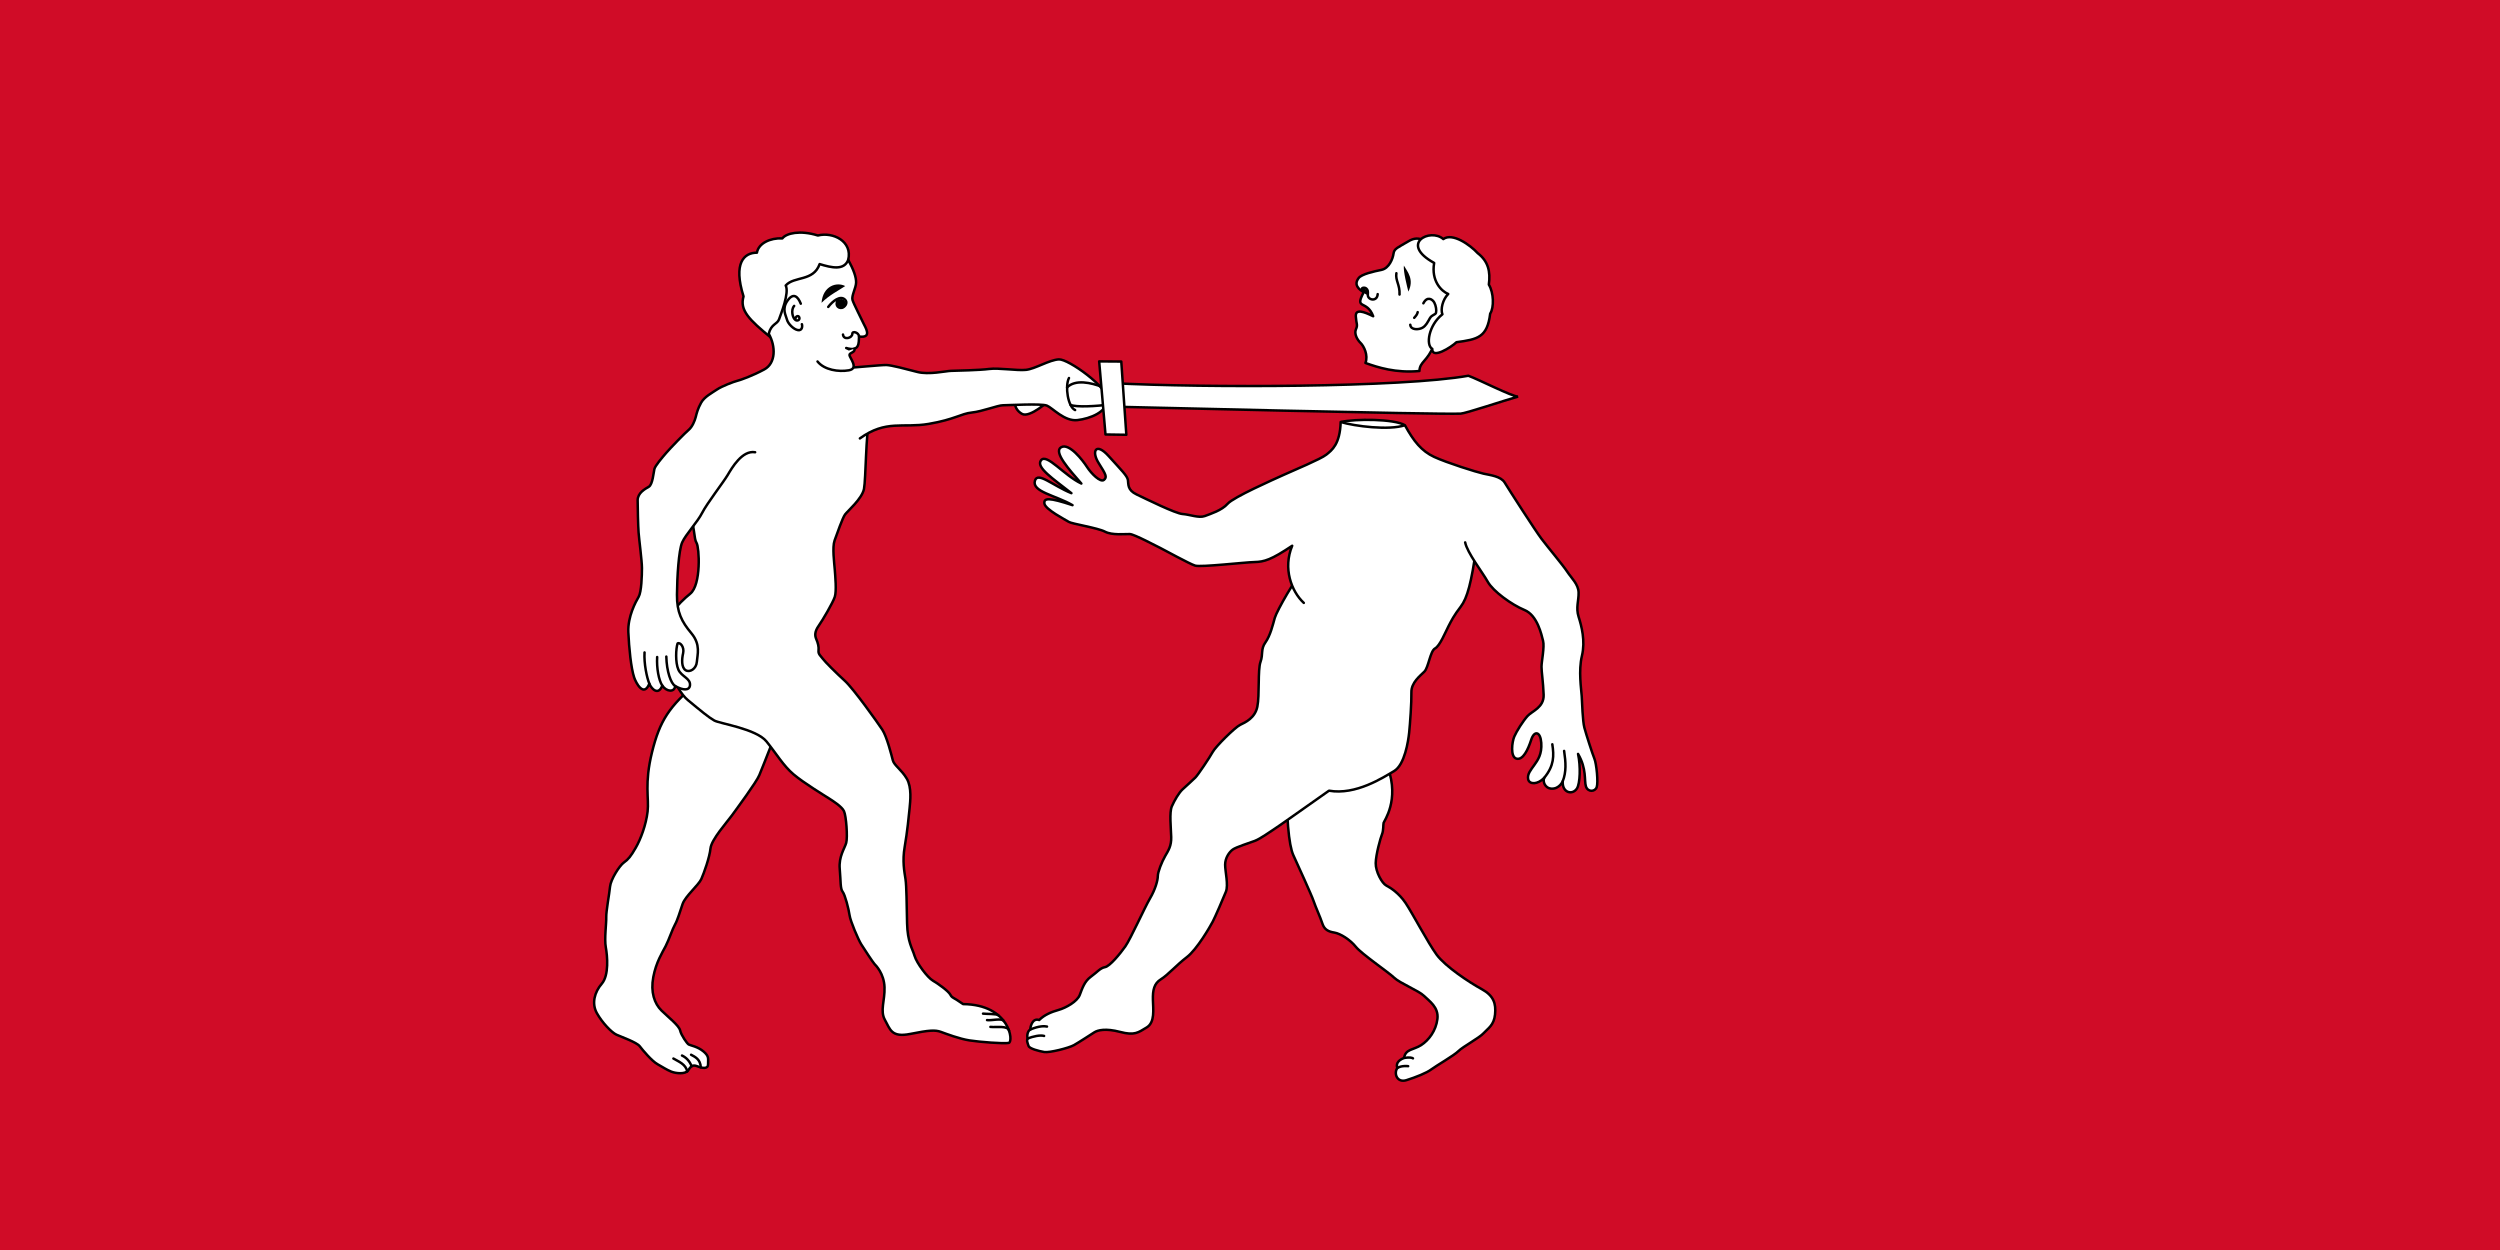
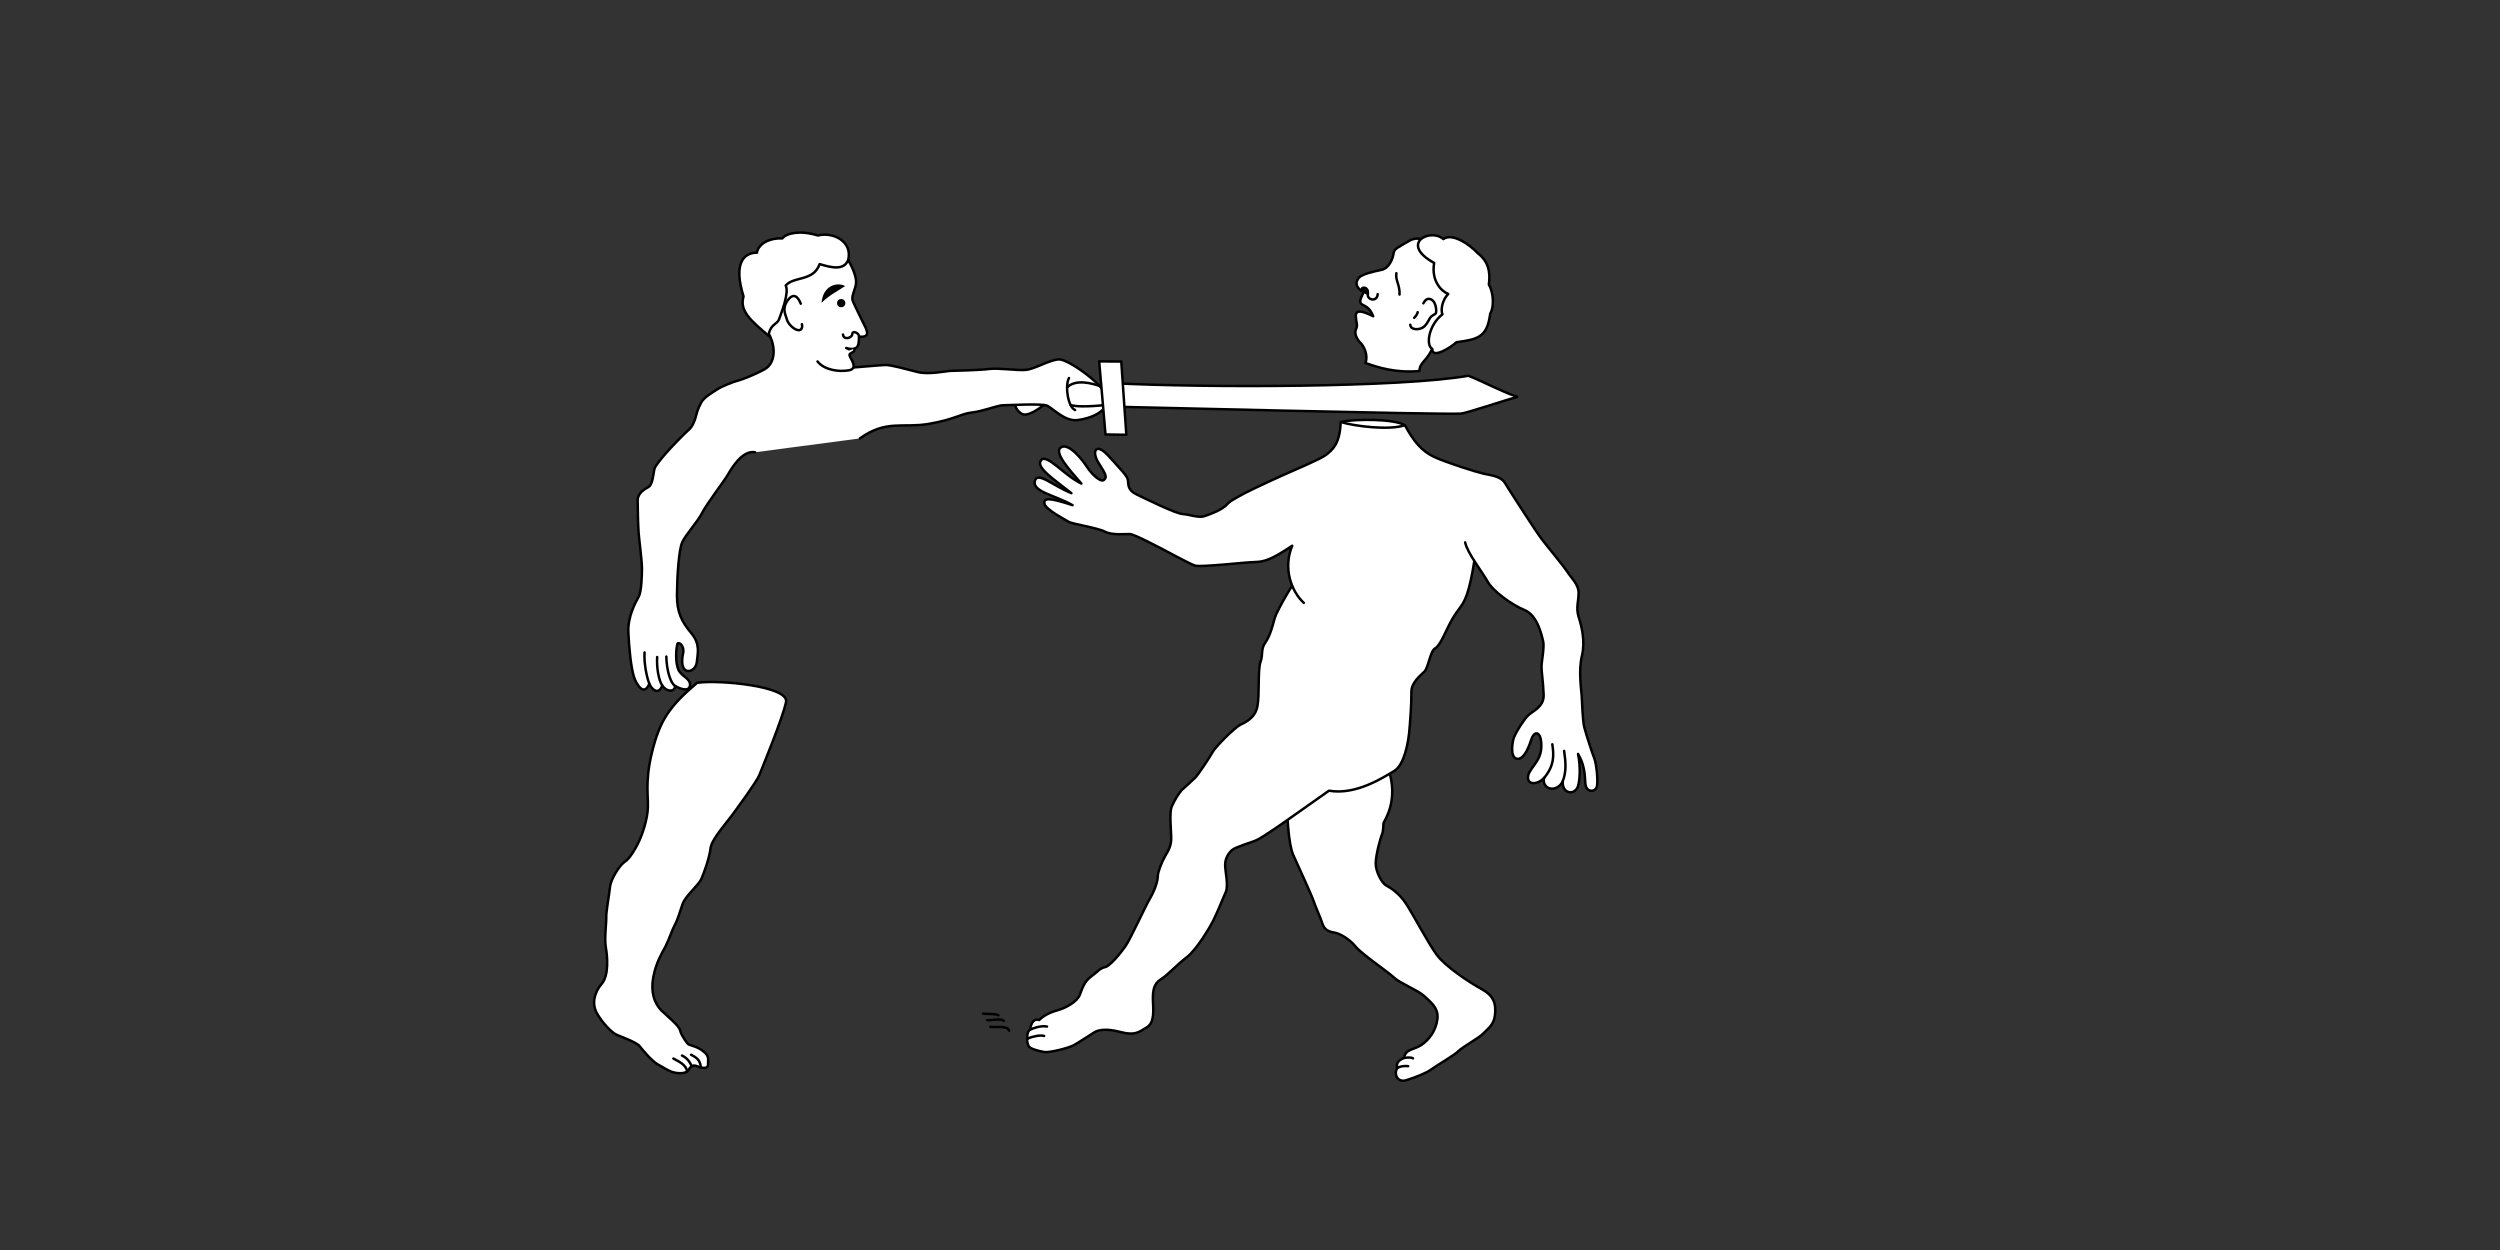
<svg xmlns="http://www.w3.org/2000/svg" id="svg19011" width="1000" height="500" version="1.1" viewBox="0 0 264.583 132.292">
  <rect x="0" y="0" width="264.583" height="132.292" fill="#333333" stroke="none" />
  <g id="layer1" transform="translate(0 -164.708)">
-     <path id="rect17344" d="M-264.583 164.708H0v132.292h-264.583z" style="opacity:1;fill:#d00c27;fill-opacity:1;stroke:none;stroke-width:.397;stroke-linecap:square;stroke-linejoin:round;stroke-miterlimit:4;stroke-dasharray:.397,.794;stroke-dashoffset:0;stroke-opacity:1;paint-order:markers stroke fill" transform="scale(-1 1)" />
    <path id="path17424" d="M89.769 192.206c.472-1.961-1.606-2.977-3.213-2.575-1.89-.591-3.355-.236-3.756.307-1.276-.071-2.528.52-2.693 1.512-1.37 0-2.528 1.087-1.417 4.63-.425 1.465.567 2.457 3 4.441 2.433 1.984 8.717-5.481 8.079-8.315z" style="fill:#fff;stroke:#000;stroke-width:.265;stroke-linecap:butt;stroke-linejoin:round;stroke-miterlimit:4;stroke-dasharray:none;stroke-opacity:1" />
    <path id="path17422" d="M108.261 206.346c-1.286.668-.885 1.737-.084 2.172.802.434 2.923-1.386 2.99-1.67.067-.284-2.907-.501-2.907-.501z" style="fill:#fff;stroke:#000;stroke-width:.265;stroke-linecap:butt;stroke-linejoin:miter;stroke-miterlimit:4;stroke-dasharray:none;stroke-opacity:1" />
    <path id="path17404" d="M73.776 236.973c-2.953 2.504-3.945 3.992-4.772 7.347-.827 3.355-.299 4.856-.466 6.276-.167 1.42-.738 2.937-1.258 3.835-.52.898-.78 1.228-1.252 1.559-.472.331-1.394 1.795-1.465 2.551-.071.756-.425 2.646-.402 3.236.024.591-.213 2.291-.047 3.189.165.898.354 2.953-.425 3.851-.78.898-1.087 2.102-.52 3.118.567 1.016 1.56 2.046 2.078 2.28.518.234 2.138.802 2.456 1.219.317.418 1.286 1.57 1.888 1.904.601.334.952.585 1.453.785.501.2 1.487.284 1.771-.117.284-.401.434-.668.986-.451.551.217 1.153.317 1.136-.234-.017-.551.15-.785-.468-1.32-.618-.535-1.42-.651-1.587-.752-.167-.1-.785-.969-.902-1.487-.117-.518-1.219-1.37-1.971-2.105-.752-.735-1.169-1.954-.869-3.541.301-1.587.952-2.585 1.306-3.27.354-.685.732-1.843.992-2.291.26-.449.52-1.347.803-2.173.283-.827 1.701-2.008 1.984-2.646.283-.638.874-2.291.969-3.236.094-.945 1.772-2.811 2.268-3.496.496-.685 2.619-3.55 2.903-4.268.284-.718 2.489-6.064 2.823-7.734.334-1.67-7.096-2.373-9.411-2.03z" style="fill:#fff;stroke:#000;stroke-width:.265;stroke-linecap:round;stroke-linejoin:miter;stroke-miterlimit:4;stroke-dasharray:none;stroke-opacity:1" />
    <path id="path17406" d="M71.269 276.738c.56.326 1.308.599 1.46 1.36" style="fill:#fff;stroke:#000;stroke-width:.265;stroke-linecap:round;stroke-linejoin:miter;stroke-miterlimit:4;stroke-dasharray:none;stroke-opacity:1" />
    <path id="path17408" d="M72.179 276.42c.401.184.792.542 1.018 1.135" style="fill:#fff;stroke:#000;stroke-width:.265;stroke-linecap:round;stroke-linejoin:miter;stroke-miterlimit:4;stroke-dasharray:none;stroke-opacity:1" />
    <path id="path17410" d="M73.14 276.337c.418.226.991.476 1.026 1.341" style="fill:#fff;stroke:#000;stroke-width:.265;stroke-linecap:round;stroke-linejoin:miter;stroke-miterlimit:4;stroke-dasharray:none;stroke-opacity:1" />
-     <path id="path17396" d="M72.713 217.483c.898 3.355.702 4.197 1.003 4.681.301.484.509 4.437-.672 5.382-1.181.945-3.153 3.003-3.019 4.807.134 1.804 1.403 5.312 2.773 6.448 1.37 1.136 2.207 1.832 2.798 2.163.591.331 4.441.874 5.528 2.221 1.087 1.347 1.772 2.551 2.858 3.473 1.087.921 3.355 2.291 3.756 2.551.402.26 1.347.85 1.583 1.347.236.496.402 2.764.236 3.355-.165.591-.803 1.441-.685 2.764.118 1.323.047 2.079.307 2.41.26.331.638 1.819.732 2.48.094.661.921 2.575 1.228 3.071.307.496 1.276 1.961 1.417 2.102.142.142 1.004 1.012 1.054 2.449.05 1.437-.501 2.489.05 3.475.551.986.668 1.871 2.673 1.47 2.005-.401 2.639-.434 3.241-.217.601.217 1.954.735 3.023.902 1.069.167 3.625.367 4.159.267.535-.1.15-4.059-4.828-4.109-1.086-.768-1.152-.622-1.353-1-.201-.378-1.299-1.169-1.854-1.488-.555-.319-1.704-1.838-1.938-2.64-.234-.802-.735-1.42-.785-3.424-.05-2.005-.05-3.892-.167-4.677-.117-.785-.351-1.888-.084-3.424.267-1.537.451-3.358.518-4.076.067-.718.251-2.205-.301-3.14-.551-.935-1.336-1.403-1.47-1.921-.134-.518-.635-2.522-1.119-3.257-.484-.735-3.023-4.31-3.959-5.162-.935-.852-2.105-2.021-2.322-2.322-.217-.301-.518-.501-.468-.885.05-.384-.067-.819-.234-1.203-.167-.384-.184-.802.251-1.42.434-.618 1.503-2.439 1.704-3.057.2-.618.05-2.188 0-2.873-.05-.685-.284-2.372-.017-3.107.267-.735.835-2.372 1.102-2.74.267-.367 1.804-1.67 2.005-2.706.2-1.036.2-6.08.568-7.083.367-1.002-14.299-.367-14.299-.367z" style="opacity:1;fill:#fff;stroke:#000;stroke-width:.265;stroke-linecap:butt;stroke-linejoin:round;stroke-miterlimit:4;stroke-dasharray:none;stroke-opacity:1" />
    <path id="path17369" d="M90.915 200.321c-.035.709.059 1.642-1.358 1.217 1.356.528-.908.719.079 2.102.735-.017 3.642-.317 4.176-.301.535.017 2.071.418 3.274.735 1.203.317 3.007-.1 3.558-.117.551-.017 3.04-.067 4.042-.2 1.002-.134 2.919.191 3.888.096.969-.094 2.48-1.063 3.496-1.11 1.016-.047 5.221 2.977 5.15 4.276-.071 1.299-1.819 1.984-3.189 2.15-1.37.165-2.646-1.299-3.236-1.536-.591-.236-4.12-.034-4.655-.034-.535 0-2.155.651-3.291.768-1.136.117-1.821.735-4.56 1.203-2.74.468-4.51-.468-7.283 1.537l-11.087 1.463c-1.37-.236-2.457 1.654-2.906 2.41-.449.756-2.194 3.009-2.695 3.995-.501.986-1.754 2.305-2.121 3.14-.367.835-.535 3.658-.551 5.529-.017 1.871.501 2.856 1.52 4.076 1.019 1.219.635 2.272.585 3.023-.05.752-.768 1.186-1.203.885-.434-.301-.401-1.136-.251-1.787.15-.651-.317-1.203-.585-1.036-.184.535-.251 2.021.084 2.773.334.752 1.307.913 1.228 1.662-.061.581-.758.534-1.562.075-.084.685-.915.618-1.37-.05-.384 1.036-1.096.452-1.37-.2-.601 1.487-1.415-.094-1.604-.651-.334-.986-.547-3.15-.618-4.803-.071-1.654.78-3.213 1.087-3.733.307-.52.354-2.291.354-3.047 0-.756-.305-3.05-.355-3.751-.05-.702-.1-2.639-.1-3.424 0-.785.785-1.203 1.186-1.437.401-.234.501-1.52.585-1.871.084-.351.811-1.199 1.248-1.706.437-.508 1.992-2.119 2.377-2.436.384-.317.651-.969.752-1.37.1-.401.214-.871.569-1.509.354-.638 1.158-1.039 1.677-1.394.52-.354 1.772-.827 2.15-.921.378-.094 1.63-.543 2.858-1.205 1.228-.661 1.228-2.433.472-3.78.258-1.047.91-.996 1.093-1.531.184-.535 1.104-2.792.702-3.572.898-1.016 2.929-.402 3.591-2.268 1.299.402 2.599.685 3.024-.449.584 1.06.852 1.845.835 2.413-.017.568-.501 1.403-.384 1.821.117.418 1.047 2.203 1.187 2.533.124.293.987 1.563-.492 1.348" style="opacity:1;fill:#fff;stroke:none;stroke-width:.265;stroke-linecap:round;stroke-linejoin:round;stroke-miterlimit:4;stroke-dasharray:none;stroke-opacity:1" />
    <path id="path17371" d="M68.722 237.065c-.268-.639-.58-2.147-.509-3.305" style="fill:none;stroke:#000;stroke-width:.265;stroke-linecap:round;stroke-linejoin:miter;stroke-miterlimit:4;stroke-dasharray:none;stroke-opacity:1" />
    <path id="path17375" d="M70.091 237.265c-.371-.546-.613-1.863-.542-3.021" style="fill:none;stroke:#000;stroke-width:.265;stroke-linecap:round;stroke-linejoin:miter;stroke-miterlimit:4;stroke-dasharray:none;stroke-opacity:1" />
    <path id="path17377" d="M71.461 237.315c-.466-.266-.908-1.571-.943-3.118" style="fill:none;stroke:#000;stroke-width:.265;stroke-linecap:round;stroke-linejoin:miter;stroke-miterlimit:4;stroke-dasharray:none;stroke-opacity:1" />
    <path id="path17380" d="M90.915 200.321c-.018-.423-.712-.631-.712-.281 0 .443-.919.71-.986.075" style="fill:none;stroke:#000;stroke-width:.265;stroke-linecap:round;stroke-linejoin:miter;stroke-miterlimit:4;stroke-dasharray:none;stroke-opacity:1" />
    <path id="path17386" d="M86.946 196.754c.142-1.795 1.606-2.244 2.504-1.772-.709.484-1.642.921-2.504 1.772z" style="fill:#000;stroke:none;stroke-width:.265;stroke-linecap:butt;stroke-linejoin:miter;stroke-miterlimit:4;stroke-dasharray:none;stroke-opacity:1" />
-     <path id="path17388" d="M87.655 197.191c.484-.638 1.264-1.23 1.748-.793.428.386-.066.845-.294.89-.454.09-.858-.402-.268-1.02" style="opacity:1;fill:none;stroke:#000;stroke-width:.265;stroke-linecap:round;stroke-linejoin:miter;stroke-miterlimit:4;stroke-dasharray:none;stroke-opacity:1" />
    <circle id="path17390" cx="89.028" cy="196.789" r=".437" style="opacity:1;fill:#000;fill-opacity:1;stroke:none;stroke-width:.265;stroke-linecap:round;stroke-linejoin:round;stroke-miterlimit:4;stroke-dasharray:none;stroke-dashoffset:0;stroke-opacity:1;paint-order:markers stroke fill" />
    <path id="path17392" d="M84.749 196.848c-.307-.768-.78-1.205-1.406-.319-.626.886-.165 1.559-.059 1.996.106.437.709 1.051 1.169 1.122.461.071.484-.437.413-.626" style="fill:#fff;stroke:#000;stroke-width:.265;stroke-linecap:round;stroke-linejoin:miter;stroke-miterlimit:4;stroke-dasharray:none;stroke-opacity:1" />
-     <path id="path17394" d="M84.048 197.083c-.376.434-.167 1.295.142 1.495.224.145.495-.036.401-.284-.104-.274-.418-.075-.409.167" style="fill:none;stroke:#000;stroke-width:.265;stroke-linecap:round;stroke-linejoin:miter;stroke-miterlimit:4;stroke-dasharray:none;stroke-opacity:1" />
    <path id="path17398" d="M104.038 271.983c.307.047 1.429.003 1.618.173" style="opacity:1;fill:none;stroke:#000;stroke-width:.265;stroke-linecap:round;stroke-linejoin:miter;stroke-miterlimit:4;stroke-dasharray:none;stroke-opacity:1" />
    <path id="path17400" d="M104.463 272.668c.461.071 1.547-.23 1.766.086" style="opacity:1;fill:none;stroke:#000;stroke-width:.265;stroke-linecap:round;stroke-linejoin:miter;stroke-miterlimit:4;stroke-dasharray:none;stroke-opacity:1" />
    <path id="path17402" d="M104.818 273.388c.65.071 1.841-.172 1.974.405" style="opacity:1;fill:none;stroke:#000;stroke-width:.265;stroke-linecap:round;stroke-linejoin:miter;stroke-miterlimit:4;stroke-dasharray:none;stroke-opacity:1" />
    <path id="path17361" d="M112.933 205.707c.869-.869 2.527-.515 3.763-.03 1.236.484 2.389 1.604.852 1.821-1.537.217-3.684.325-4.252.058" style="fill:#fff;stroke:#000;stroke-width:.265;stroke-linecap:round;stroke-linejoin:miter;stroke-miterlimit:4;stroke-dasharray:none;stroke-opacity:1" />
    <path id="path17363" d="M113.133 204.715c-.449.862-.106 3.071.65 3.39" style="fill:none;stroke:#000;stroke-width:.265;stroke-linecap:round;stroke-linejoin:miter;stroke-miterlimit:4;stroke-dasharray:none;stroke-opacity:1" />
    <path id="path17480" d="M152.773 191.119c-2.244-1.11-2.693-1.488-3.756-.85-1.063.638-1.465.732-1.536 1.276-.071.543-.472 1.559-1.276 1.725-.803.165-2.098.448-2.415.865-.317.418-.434.935.535 1.503-1.019 1.921.334.735 1.002 2.539-1.002-.501-1.888-.802-1.837.017.05.819.234.869.017 1.353-.217.484.134 1.119.484 1.453.351.334.835 1.303.518 2.121 1.303.468 3.207 1.086 5.713.852.033-1.002.852-1.002 1.52-2.723.668-1.721 3.608-6.381 3.608-6.381z" style="fill:#fff;stroke:#000;stroke-width:.265;stroke-linecap:butt;stroke-linejoin:round;stroke-miterlimit:4;stroke-dasharray:none;stroke-opacity:1" />
    <path id="path17482" d="M150.64 196.807c.418-.802.969-.418 1.153-.084.184.334.251.852.184 1.086-.067.234-.418.184-.651.585-.234.401-.401.785-.785 1.002-.384.217-1.236.267-1.286-.317" style="fill:none;stroke:#000;stroke-width:.265px;stroke-linecap:round;stroke-linejoin:miter;stroke-opacity:1" />
    <path id="path17484" d="M149.671 198.344c.251-.284.317-.384.367-.601" style="fill:none;stroke:#000;stroke-width:.265px;stroke-linecap:round;stroke-linejoin:miter;stroke-opacity:1" />
    <path id="path17486" d="M152.75 190.009c-1.37-1.205-4.701.472-.969 2.528-.331 1.914.78 3 1.488 3.284-.591.591-.827 1.63-.614 2.15-1.465 1.158-1.782 3.278-1.073 3.656-.052 1.126 1.994-.16 2.561-.703 2.244-.307 3.26-.496 3.567-3.024.425-.638.378-2.221-.142-3.071.189-1.394-.071-2.48-1.181-3.331-.803-.874-2.669-2.197-3.638-1.488z" style="fill:#fff;stroke:#000;stroke-width:.265px;stroke-linecap:butt;stroke-linejoin:round;stroke-opacity:1" />
    <path id="path17488" d="M145.804 195.838c-.05.844-1.077.643-1.044.058.02-.355.021-.497-.171-.664-.192-.167-.976-.09.126.57" style="fill:none;stroke:#000;stroke-width:.265px;stroke-linecap:round;stroke-linejoin:miter;stroke-opacity:1" />
    <path id="path17490" d="m144.248 195.256.443.354" style="fill:none;stroke:#000;stroke-width:.265px;stroke-linecap:butt;stroke-linejoin:miter;stroke-opacity:1" />
    <path id="path17492" d="M147.783 193.625c-.117.777.384 1.219.334 2.255" style="fill:none;stroke:#000;stroke-width:.265px;stroke-linecap:round;stroke-linejoin:miter;stroke-opacity:1" />
-     <path id="path17494" d="M148.577 192.815c-.084.568.342 2.238.476 2.756.635-1.295-.084-2.08-.476-2.756z" style="fill:#000;stroke:none;stroke-width:.265px;stroke-linecap:butt;stroke-linejoin:miter;stroke-opacity:1" />
    <path id="path18915" d="M90.915 200.321c-.035.709.059 1.642-1.358 1.217 1.356.528-.908.719.079 2.102.735-.017 3.642-.317 4.176-.301.535.017 2.071.418 3.274.735 1.203.317 3.007-.1 3.558-.117.551-.017 3.04-.067 4.042-.2 1.002-.134 2.919.191 3.888.096.969-.094 2.48-1.063 3.496-1.11 1.016-.047 5.221 2.977 5.15 4.276-.071 1.299-1.819 1.984-3.189 2.15-1.37.165-2.646-1.299-3.236-1.536-.591-.236-4.12-.034-4.655-.034-.535 0-2.155.651-3.291.768-1.136.117-1.821.735-4.56 1.203-2.74.468-4.51-.468-7.283 1.537m-11.087 1.463c-1.37-.236-2.457 1.654-2.906 2.41-.449.756-2.194 3.009-2.695 3.995-.501.986-1.754 2.305-2.121 3.14-.367.835-.535 3.658-.551 5.529-.017 1.871.501 2.856 1.52 4.076 1.019 1.219.635 2.272.585 3.023-.05.752-.768 1.186-1.203.885-.434-.301-.401-1.136-.251-1.787.15-.651-.317-1.203-.585-1.036-.184.535-.251 2.021.084 2.773.334.752 1.307.913 1.228 1.662-.061.581-.758.534-1.562.075-.084.685-.915.618-1.37-.05-.384 1.036-1.096.452-1.37-.2-.601 1.487-1.415-.094-1.604-.651-.334-.986-.547-3.15-.618-4.803-.071-1.654.78-3.213 1.087-3.733.307-.52.354-2.291.354-3.047 0-.756-.305-3.05-.355-3.751-.05-.702-.1-2.639-.1-3.424 0-.785.785-1.203 1.186-1.437.401-.234.501-1.52.585-1.871.084-.351.811-1.199 1.248-1.706.437-.508 1.992-2.119 2.377-2.436.384-.317.651-.969.752-1.37.1-.401.214-.871.569-1.509.354-.638 1.158-1.039 1.677-1.394.52-.354 1.772-.827 2.15-.921.378-.094 1.63-.543 2.858-1.205 1.228-.661 1.228-2.433.472-3.78.258-1.047.91-.996 1.093-1.531.184-.535 1.104-2.792.702-3.572.898-1.016 2.929-.402 3.591-2.268 1.299.402 2.599.685 3.024-.449.584 1.06.852 1.845.835 2.413-.017.568-.501 1.403-.384 1.821.117.418 1.047 2.203 1.187 2.533.124.293.987 1.563-.492 1.348" style="opacity:1;fill:none;stroke:#000;stroke-width:.265;stroke-linecap:round;stroke-linejoin:round;stroke-miterlimit:4;stroke-dasharray:none;stroke-opacity:1" />
    <path id="path17367" d="M117.774 205.26c9.73.503 30.578.468 37.627-.785 1.036.367 4.661 2.222 5.262 2.205-1.487.418-5.563 1.787-6.08 1.804-2.472.117-35.168-.717-36.653-.733" style="fill:#fff;stroke:#000;stroke-width:.265;stroke-linecap:round;stroke-linejoin:miter;stroke-miterlimit:4;stroke-dasharray:none;stroke-opacity:1" />
    <path id="path17365" d="m116.329 202.955 2.339.017.535 7.751-2.205-.033z" style="fill:#fff;stroke:#000;stroke-width:.265;stroke-linecap:butt;stroke-linejoin:round;stroke-miterlimit:4;stroke-dasharray:none;stroke-opacity:1" />
    <path id="path17382" d="M90.415 201.613c.157.385-.516.408-.516.668s1.039 1.429-.059 1.618c-1.098.189-2.599-.035-3.319-.933" style="fill:#fff;stroke:#000;stroke-width:.265;stroke-linecap:round;stroke-linejoin:miter;stroke-miterlimit:4;stroke-dasharray:none;stroke-opacity:1" />
    <path id="path18946" d="M136.19 246.233c-.094 4.937.213 7.938.685 8.977.472 1.039 1.937 4.229 2.15 4.866.213.638.709 1.701.921 2.362.213.661.638.869 1.273.969.635.1 1.67.752 2.272 1.503s3.475 2.706 4.059 3.274c.585.568 2.623 1.386 3.157 1.921.535.535 1.57 1.186 1.42 2.439-.15 1.253-.919 2.255-1.721 2.773-.802.518-1.67.401-1.804 1.353-.785.317-.835.735-.718 1.069-.401.568-.033 1.604.969 1.286 1.002-.317 2.138-.768 2.623-1.136.484-.367 2.405-1.47 2.873-1.938.468-.468 2.222-1.403 2.673-1.904.451-.501 1.086-.819 1.203-1.971.117-1.153-.134-1.988-1.42-2.689-1.286-.702-3.842-2.389-4.761-3.642-.919-1.253-2.589-4.443-3.291-5.479-.702-1.036-1.587-1.604-2.038-1.837-.451-.234-1.136-1.47-1.119-2.372.017-.902.501-2.656.668-3.057.167-.401.117-1.002.167-1.203.05-.2 1.689-2.399.461-5.825-1.228-3.425-10.701.26-10.701.26z" style="fill:#fff;stroke:#000;stroke-width:.265px;stroke-linecap:butt;stroke-linejoin:round;stroke-opacity:1" />
    <path id="path18940" d="M156.246 222.657c-.52 3.685-.945 5.339-1.654 6.26-.709.921-.969 1.441-1.299 2.079-.331.638-.898 2.055-1.417 2.339-.52.283-.685 2.008-1.134 2.457-.449.449-1.394 1.158-1.37 2.197.024 1.039-.142 3.355-.236 4.252-.094.898-.467 3.41-1.602 4.078-1.136.668-4.042 2.572-6.882 2.071-2.84 2.005-5.679 4.009-5.913 4.143-.234.134-1.32.935-1.938 1.169-.618.234-1.971.651-2.339.919-.367.267-.802.885-.802 1.604 0 .718.365 2.151.081 2.86-.283.709-1.134 2.669-1.394 3.166-.26.496-1.654 2.929-2.74 3.756-1.087.827-2.008 1.89-2.74 2.339-.732.449-.874 1.158-.85 2.173.024 1.016.236 2.386-.661 2.929-.898.543-1.276.874-2.811.472-1.536-.402-2.364-.189-2.732.045-.367.234-1.62 1.052-2.155 1.353-.535.301-2.579.823-3.146.728-.567-.094-1.559-.354-1.654-.638-.094-.283-.236-.591-.094-.78-.101-.28-.017-.814.283-.965-.017-.284.217-1.253.935-1.002.551-.551 1.286-.852 2.055-1.069.768-.217 1.971-.885 2.238-1.587.267-.702.501-1.437 1.169-1.921.668-.484 1.002-.935 1.503-1.019.501-.084 1.604-1.42 2.155-2.205.551-.785 2.039-4.099 2.606-5.068.567-.969.827-1.914.827-2.362 0-.449.425-1.512.78-2.126.354-.614.661-1.063.638-2.008-.024-.945-.213-2.622.071-3.26.283-.638.741-1.429 1.142-1.796.401-.367 1.086-.986 1.353-1.253.267-.267 1.503-2.105 1.821-2.689.317-.585 2.355-2.606 2.907-2.873.551-.267 1.57-.718 1.821-1.921.251-1.203.033-3.909.334-4.744.301-.835.001-1.33.521-2.063.52-.732.78-1.843.992-2.599.213-.756 2.315-4.418 3-4.985.685-.567 10.253-8.575 10.253-8.575l9.591.425z" style="fill:#fff;stroke:#000;stroke-width:.265px;stroke-linecap:butt;stroke-linejoin:round;stroke-opacity:1" />
    <path id="path18919" d="M137.985 228.515c-1.323-1.228-2.221-3.662-1.228-6.048-2.221 1.488-2.953 1.701-3.992 1.725-1.039.024-5.677.561-6.279.378-.601-.184-3.274-1.67-3.658-1.854-.384-.184-2.79-1.47-3.257-1.487-.468-.017-1.871.15-2.623-.251-.752-.401-3.507-.826-3.838-1.038-.331-.213-2.493-1.317-2.577-1.935-.084-.618.501-.651 2.973.167-1.804-1.052-4.326-1.413-3.976-2.589.295-.992 1.854.501 3.859 1.32-1.921-1.52-3.809-2.74-3.207-3.491.601-.752 2.439 1.62 4.26 2.472-1.286-1.47-2.99-3.358-2.138-3.842.852-.484 2.288 1.386 2.74 2.088.451.702 1.42 1.67 1.787 1.37.367-.301.2-.585-.568-1.804-.768-1.219-.301-2.238 1.069-.718 1.37 1.52 1.971 2.088 2.038 2.539.067.451-.067 1.052.919 1.52.986.468 4.109 2.021 4.861 2.071.752.05 1.737.451 2.355.217.618-.234 1.804-.601 2.422-1.303.618-.702 4.828-2.556 5.93-3.057 1.102-.501 3.926-1.67 4.51-2.138.585-.468 1.453-1.102 1.52-3.458 1.532-.343 5.642-.343 6.8.342.921 1.701 1.772 2.74 3.095 3.355 1.323.614 4.465 1.606 5.221 1.772.756.165 1.843.283 2.244.945.402.661 3.236 5.079 3.898 5.953.661.874 2.268 2.788 2.717 3.473.449.685 1.181 1.323 1.205 2.197.024.874-.307 1.606 0 2.575.307.969.732 2.551.354 4.134-.378 1.583-.071 3.52-.024 4.252.047.732.094 2.646.283 3.355.189.709.85 2.764 1.063 3.284.213.52.422 2.517.238 3.018-.184.501-.935.535-1.136-.084-.2-.618.1-1.854-.835-3.441.284 1.32.216 3.141-.117 3.658-.472.734-1.586.465-1.503-.768-1e-7 7e-8-.348.841-1.219.785-.631-.04-.935-.735-.735-1.153-.702.752-1.587.718-1.704.167-.117-.551.284-1.002.651-1.52s.819-1.136.735-2.339c-.084-1.203-.735-1.353-1.069-.317-.334 1.036-.869 2.172-1.554 1.988-.685-.184-.468-1.787-.234-2.339.234-.551.919-1.637 1.403-2.172.484-.535 1.754-.902 1.704-2.255-.05-1.353-.225-2.419-.225-2.962 0-.543.331-2.102.165-2.74-.165-.638-.591-2.693-1.961-3.26-1.37-.567-3.331-1.984-3.898-3-.567-1.016-2.173-3.071-2.386-4.158" style="fill:#fff;stroke:#000;stroke-width:.265px;stroke-linecap:round;stroke-linejoin:round;stroke-opacity:1" />
    <path id="path18921" d="M164.287 243.479c.184 1.219.2 2.255-.852 3.541" style="fill:none;stroke:#000;stroke-width:.265px;stroke-linecap:round;stroke-linejoin:miter;stroke-opacity:1" />
    <path id="path18921-8" d="M165.536 244.181c.184 1.219.238 2.238-.146 3.207" style="fill:none;stroke:#000;stroke-width:.265px;stroke-linecap:round;stroke-linejoin:miter;stroke-opacity:1" />
    <path id="path18938" d="M141.887 209.369c1.473.448 5.134.909 6.8.342" style="fill:none;stroke:#000;stroke-width:.265px;stroke-linecap:butt;stroke-linejoin:miter;stroke-opacity:1" />
    <path id="path18942" d="M108.763 274.629c.543-.248 1.358-.402 1.736-.283" style="fill:none;stroke:#000;stroke-width:.265px;stroke-linecap:round;stroke-linejoin:miter;stroke-opacity:1" />
    <path id="path18944" d="M109.046 273.664c.933-.394 1.5-.37 1.76-.311" style="fill:none;stroke:#000;stroke-width:.265px;stroke-linecap:round;stroke-linejoin:miter;stroke-opacity:1" />
    <path id="path18948" d="M147.884 277.74c.448-.288 1.145-.194 1.145-.194" style="fill:none;stroke:#000;stroke-width:.265px;stroke-linecap:round;stroke-linejoin:miter;stroke-opacity:1" />
    <path id="path18950" d="M148.602 276.671c.628-.093.864-.011.935.048" style="fill:none;stroke:#000;stroke-width:.265px;stroke-linecap:round;stroke-linejoin:miter;stroke-opacity:1" />
  </g>
</svg>